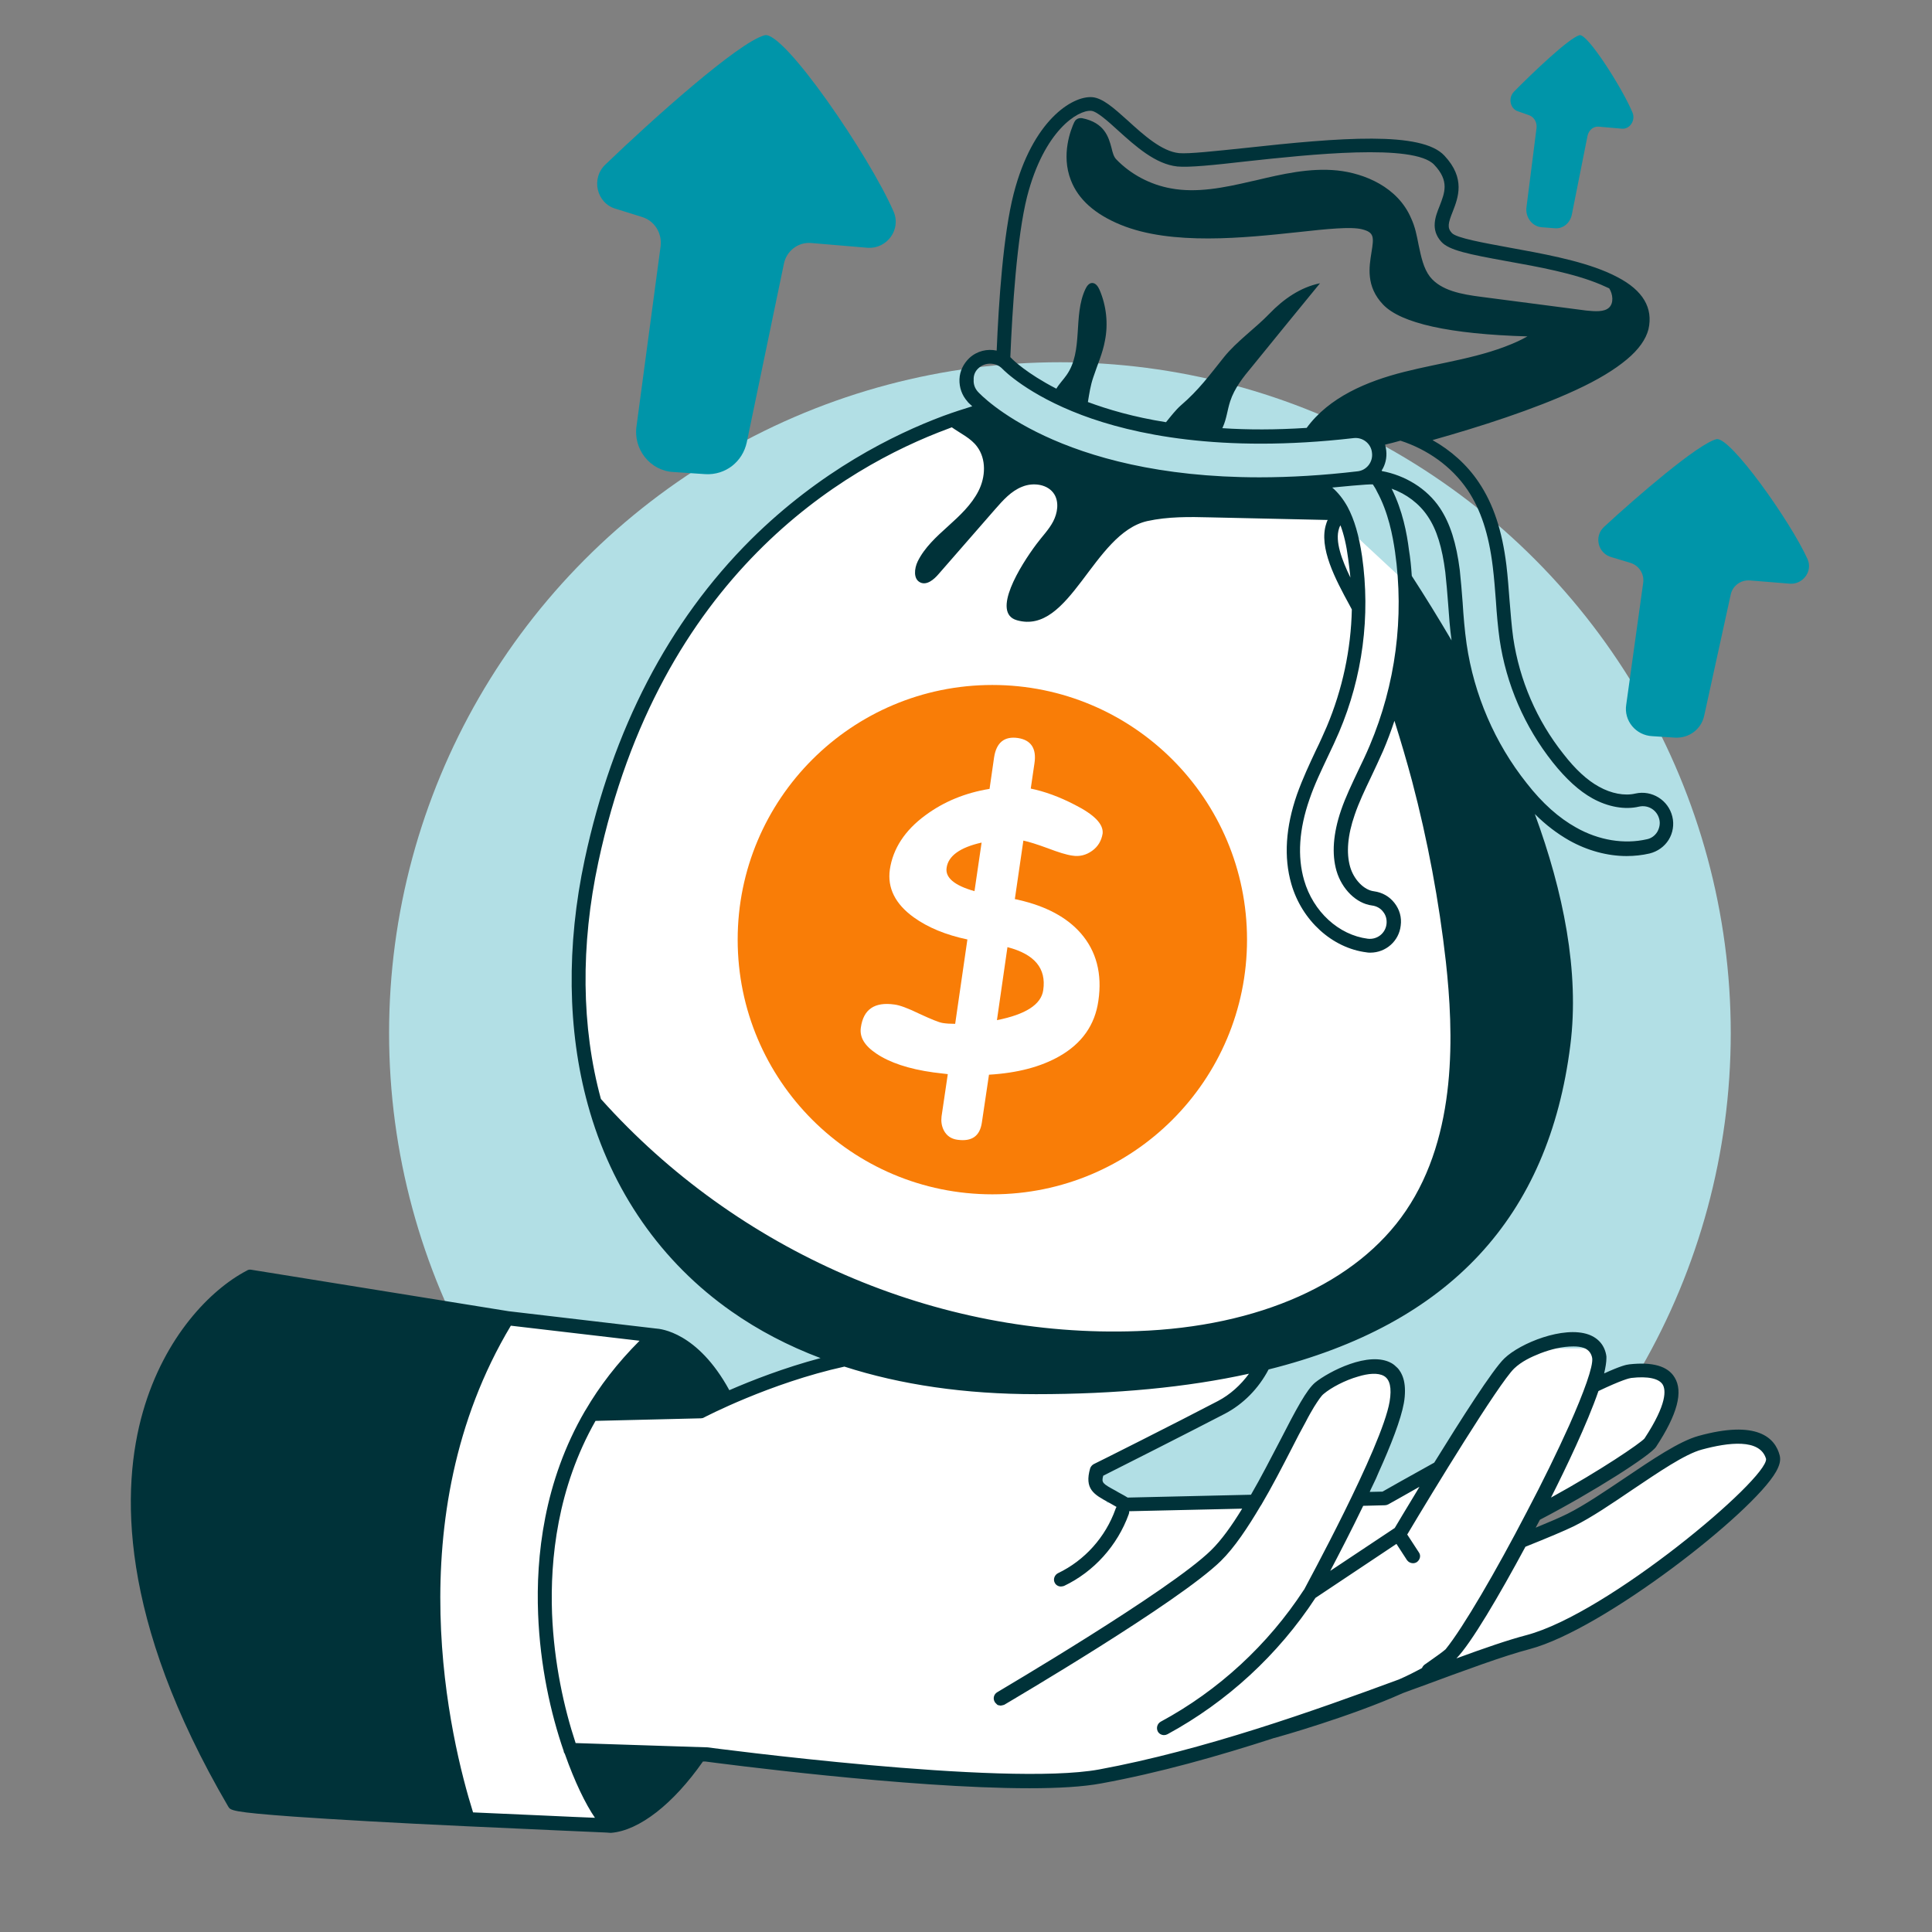
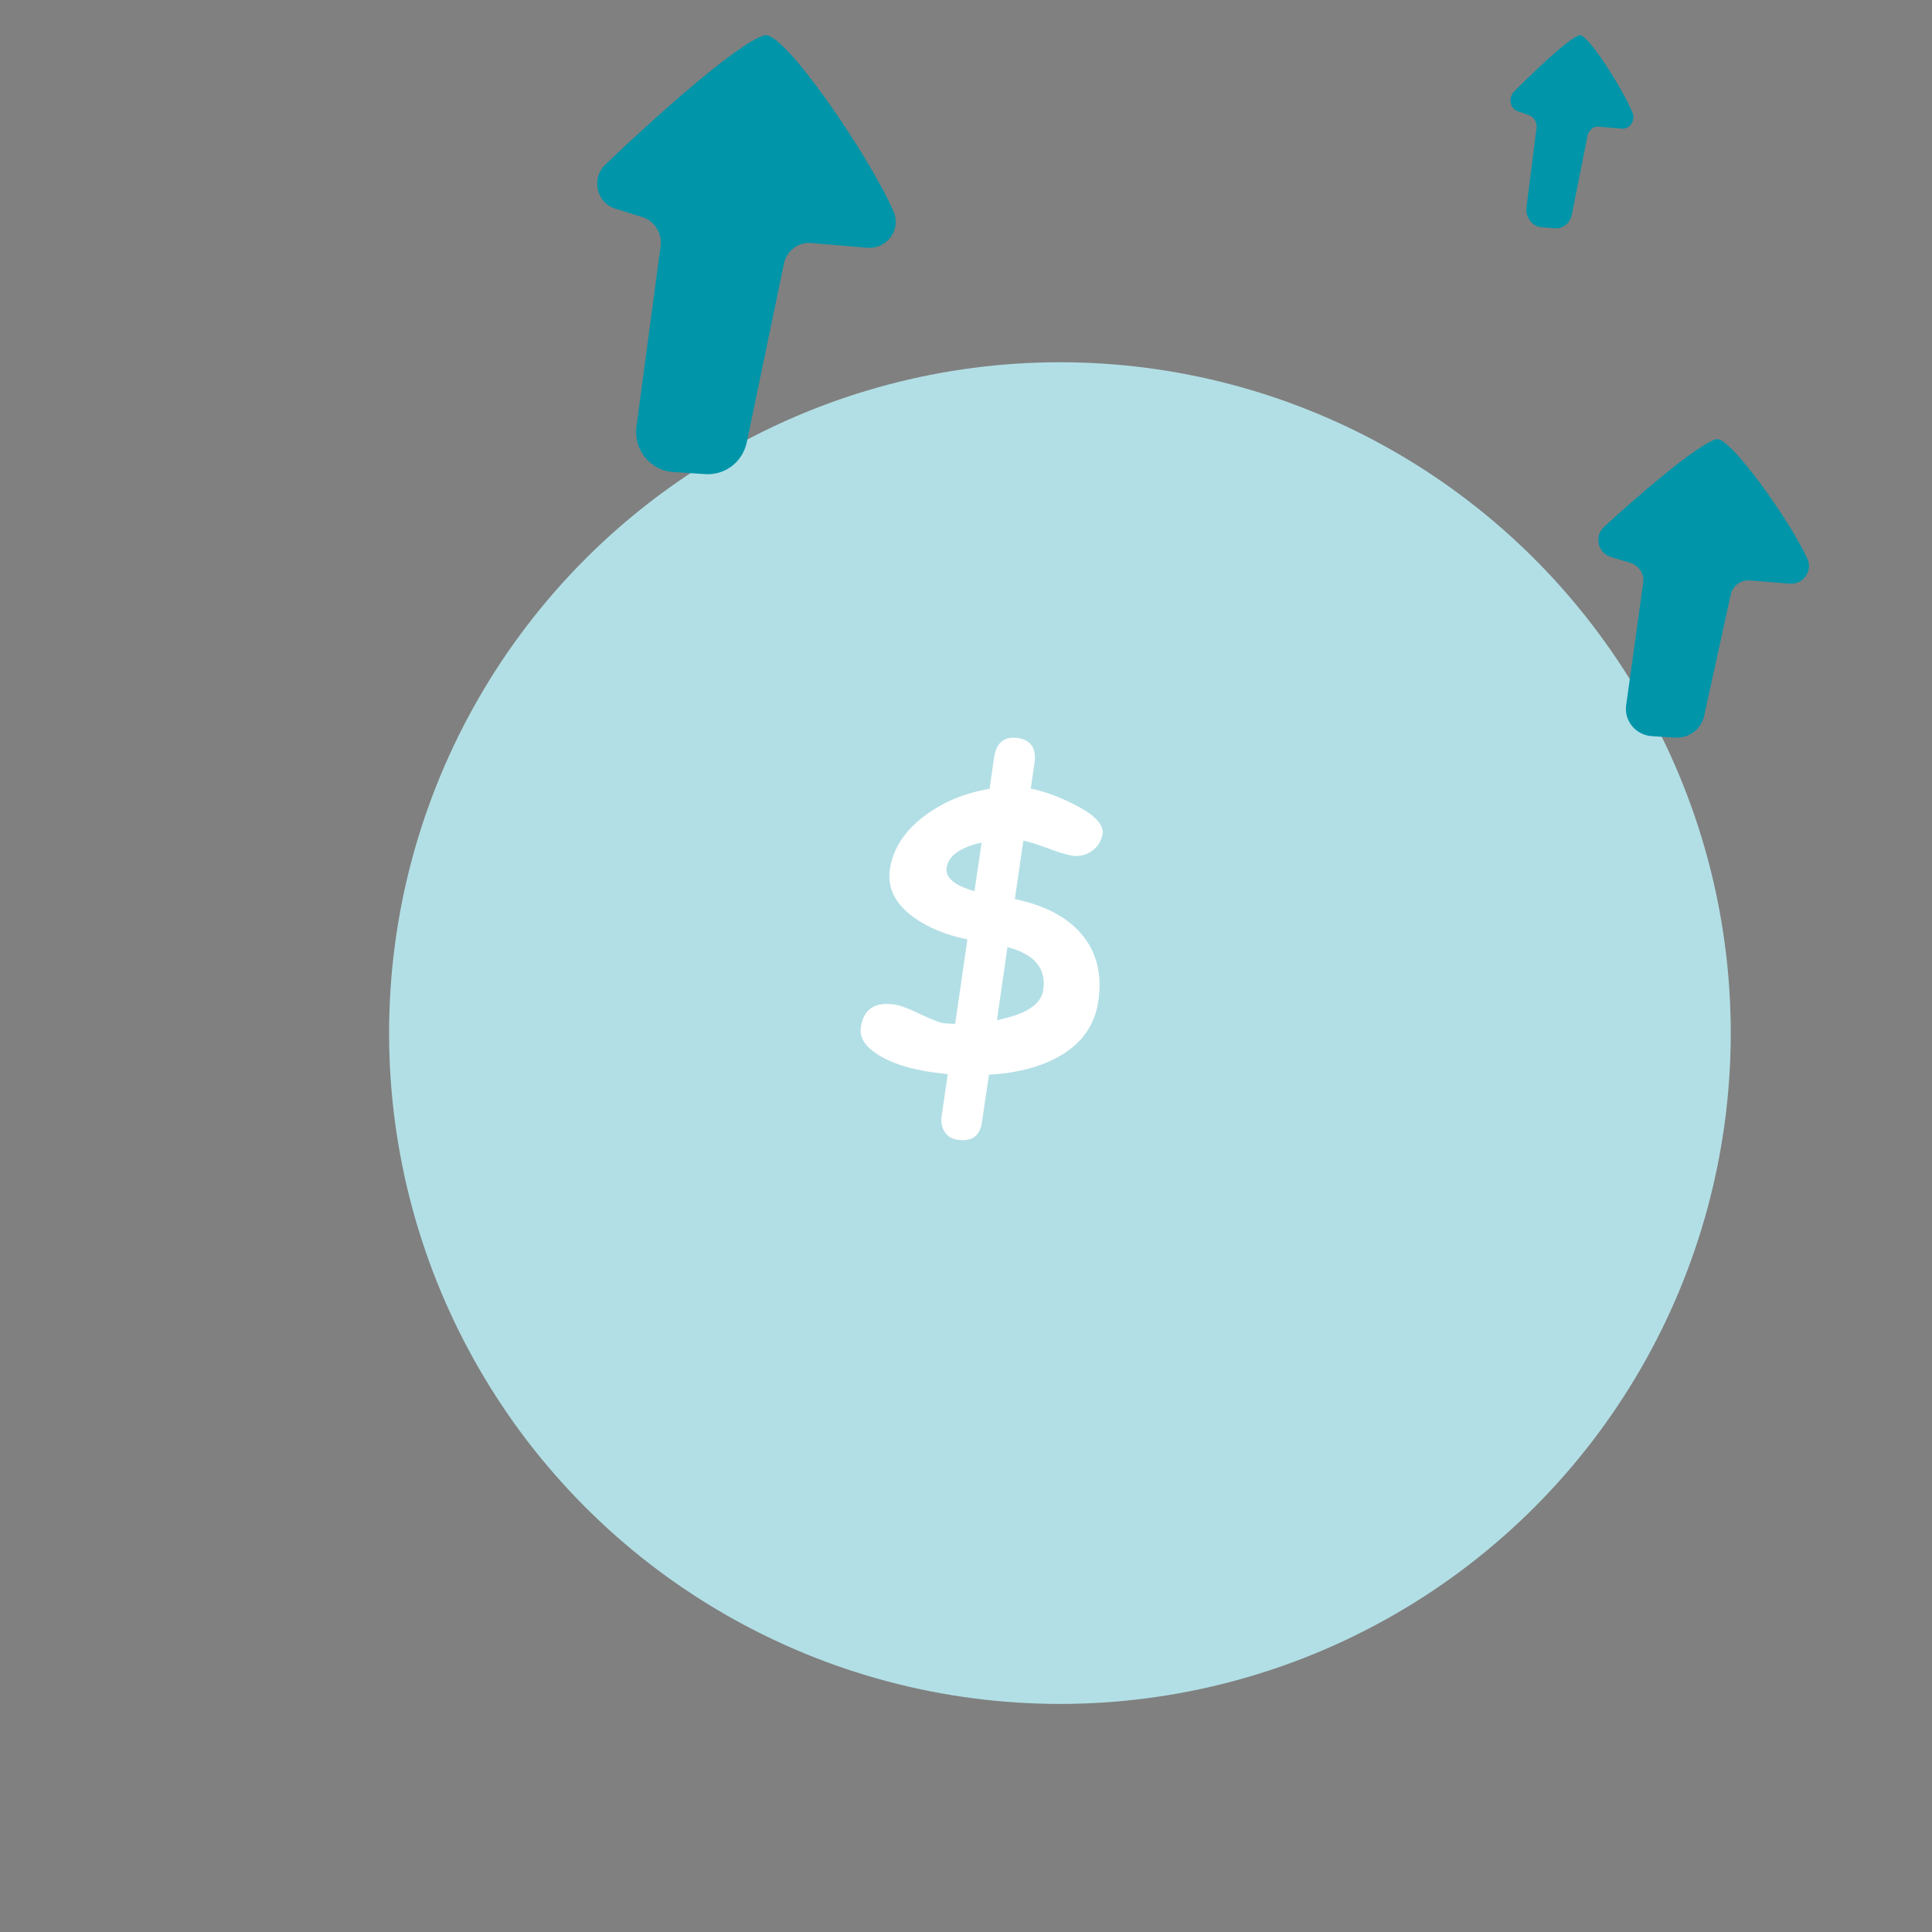
<svg xmlns="http://www.w3.org/2000/svg" width="144" height="144" viewBox="0 0 144 144" fill="none">
  <rect x="0" y="0" width="144" height="144" fill="#808080" stroke="none" />
  <g clip-path="url(#clip0_1202_2590)">
    <circle cx="79" cy="77" r="50" fill="#B2DFE5" />
-     <path d="M106.5 45L99.5 38.5H98L87 37L77 34L72.5 31.5H69.5L61.5 36L54.5 42L50 48.5L47 55.5L44 63L43.5 69V75L44 81L45 85.5L49.5 92L63 101L60 102L53 105L48.5 99.5L36.5 98.5L28.5 116.5L34 136H45L52 131L60.5 132L73.5 133L83 132L90.5 130.5L98 128L106.5 124.5L116 121.5L125 116.5L132 110V108.5L130.5 107H128.5L123.5 109L117 113L113.5 114.5L114.5 113L122 108.5L124.5 105V103.5L123 102H122L119 102.5V100.5H118H117H114.5L112 102L107.5 109.5L104.5 111.5L101.5 112L103.5 108L104.5 103.5L103.5 102H100.5L98 103.5L93.5 112H86H82.5L81.5 109.5L87 107L93 103.5L94.5 101L113.5 84L112 64.5L106.5 45Z" fill="white" />
-     <circle cx="73.964" cy="70.036" r="18.982" fill="#F97D07" />
    <path d="M80.109 59.984C78.965 59.391 77.864 58.989 76.826 58.777L77.102 56.892C77.271 55.791 76.847 55.156 75.873 55.008C74.857 54.86 74.264 55.347 74.094 56.448L73.756 58.798C71.934 59.095 70.346 59.751 68.97 60.768C67.445 61.89 66.556 63.245 66.323 64.812C66.132 66.189 66.725 67.375 68.102 68.37C69.16 69.132 70.495 69.683 72.104 70.022L71.193 76.311C70.833 76.311 70.516 76.29 70.262 76.248C69.986 76.206 69.415 75.972 68.546 75.57C67.678 75.147 67.043 74.914 66.662 74.871C65.179 74.66 64.353 75.231 64.163 76.587C64.057 77.307 64.438 77.942 65.328 78.535C66.302 79.191 67.72 79.678 69.584 79.933C69.923 79.975 70.283 80.017 70.643 80.06L70.177 83.215C70.135 83.575 70.177 83.914 70.346 84.252C70.558 84.655 70.897 84.888 71.363 84.951C72.443 85.1 73.036 84.676 73.184 83.66L73.713 80.102C75.852 79.975 77.589 79.509 78.965 78.725C80.638 77.772 81.612 76.396 81.866 74.596C82.163 72.584 81.718 70.89 80.553 69.556C79.516 68.37 77.97 67.544 75.937 67.078C75.873 67.057 75.767 67.036 75.64 67.015L76.276 62.653C76.678 62.737 77.292 62.928 78.097 63.224C78.88 63.521 79.473 63.711 79.939 63.775C80.469 63.86 80.956 63.733 81.4 63.415C81.845 63.097 82.099 62.653 82.184 62.123C82.248 61.424 81.57 60.725 80.109 59.984ZM72.633 66.422C71.13 65.998 70.431 65.406 70.558 64.664C70.685 63.796 71.553 63.161 73.163 62.801L72.633 66.422ZM77.758 73.791C77.61 74.871 76.445 75.612 74.306 76.036L75.09 70.594C77.123 71.123 77.991 72.182 77.758 73.791Z" fill="white" />
    <path d="M134.722 41.671C133.457 38.863 128.916 32.466 127.925 32.736C126.549 33.087 121.981 37.028 119.559 39.268C118.789 39.97 119.091 41.266 120.137 41.536L121.485 41.941C122.146 42.13 122.559 42.75 122.476 43.425L121.21 52.522C121.018 53.71 121.926 54.817 123.164 54.871L124.843 54.979C125.889 55.033 126.797 54.358 127.017 53.359L128.998 44.316C129.136 43.668 129.741 43.209 130.429 43.263L133.429 43.506C134.365 43.56 135.135 42.589 134.722 41.671Z" fill="#0095A9" />
    <path d="M113.148 8.299L113.941 8.578C114.337 8.704 114.57 9.11 114.524 9.54L113.778 15.418C113.661 16.178 114.197 16.888 114.92 16.938L115.9 17.014C116.506 17.065 117.042 16.609 117.159 15.976L118.325 10.123C118.418 9.692 118.768 9.414 119.141 9.439L120.889 9.591C121.472 9.642 121.915 8.983 121.682 8.4C120.936 6.601 118.301 2.446 117.718 2.624C116.926 2.852 114.244 5.411 112.845 6.829C112.379 7.311 112.565 8.122 113.148 8.299Z" fill="#0095A9" />
    <path d="M45.928 15.572L47.836 16.167C48.771 16.445 49.355 17.358 49.238 18.351L47.447 31.729C47.174 33.475 48.459 35.103 50.211 35.182L52.586 35.341C54.066 35.42 55.351 34.428 55.662 32.959L58.427 19.661C58.621 18.708 59.478 18.033 60.451 18.112L64.695 18.47C66.097 18.549 67.187 17.12 66.603 15.77C64.812 11.642 58.388 2.233 56.986 2.63C55.039 3.146 48.576 8.942 45.15 12.237C44.021 13.269 44.449 15.175 45.928 15.572Z" fill="#0095A9" />
-     <path d="M126.593 107.026C125.153 107.428 123.184 108.762 121.108 110.16C119.626 111.155 118.101 112.193 116.831 112.828C116.323 113.082 115.539 113.421 114.459 113.866C114.565 113.675 114.671 113.464 114.777 113.273C118.8 111.177 123.036 108.466 123.438 107.831C125.026 105.417 125.471 103.722 124.814 102.664C124.306 101.817 123.163 101.499 121.447 101.689C121.214 101.711 120.77 101.817 119.563 102.367C119.668 101.922 119.732 101.52 119.732 101.245C119.732 101.181 119.732 101.139 119.732 101.097C119.626 100.313 119.16 99.741 118.398 99.466C116.534 98.809 113.316 100.101 112.13 101.245C111.261 102.071 108.89 105.798 106.899 109.017C104.951 110.097 103.447 110.944 103.045 111.177L102.092 111.198C102.113 111.155 102.113 111.134 102.134 111.092C102.283 110.795 102.41 110.499 102.558 110.202C102.621 110.054 102.685 109.906 102.748 109.758C103.68 107.704 104.421 105.777 104.633 104.591C104.697 104.252 104.718 103.934 104.718 103.659C104.718 103.108 104.612 102.685 104.443 102.367C104.421 102.304 104.379 102.261 104.358 102.219C104.294 102.113 104.231 102.028 104.167 101.965C104.019 101.817 103.871 101.689 103.723 101.605C102.05 100.652 99.021 102.24 98.026 103.045C97.391 103.574 96.628 104.993 95.358 107.471C94.701 108.72 94.003 110.097 93.24 111.409L84.05 111.621C83.711 111.409 83.393 111.261 83.16 111.113C82.186 110.584 82.08 110.52 82.228 109.991C83.33 109.44 88.518 106.814 91.292 105.374C92.668 104.654 93.812 103.489 94.553 102.071C108.043 98.704 115.433 90.72 117.043 77.908C117.741 72.424 116.513 66.431 114.396 60.671C115.221 61.496 116.068 62.132 116.958 62.64C118.313 63.402 119.817 63.805 121.236 63.805C121.828 63.805 122.4 63.741 122.951 63.614C123.544 63.466 124.052 63.106 124.37 62.598C124.687 62.09 124.793 61.454 124.645 60.861C124.348 59.633 123.12 58.871 121.892 59.146C121.087 59.337 120.092 59.146 119.181 58.638C118.292 58.151 117.424 57.346 116.534 56.202C114.544 53.704 113.252 50.697 112.786 47.541C112.659 46.631 112.596 45.699 112.511 44.725C112.447 43.878 112.384 43.01 112.278 42.12C111.96 39.536 111.304 37.567 110.224 35.958C109.334 34.624 108.127 33.565 106.772 32.802C110.308 31.807 114.332 30.515 117.445 29.075C119.097 28.313 120.346 27.551 121.257 26.788C122.146 26.047 122.676 25.285 122.866 24.544C123.226 22.955 122.464 21.642 120.537 20.647C120.304 20.52 120.028 20.393 119.732 20.266C117.636 19.377 114.883 18.89 112.447 18.445C110.626 18.106 108.551 17.746 108.212 17.365C107.852 16.984 107.937 16.624 108.276 15.777C108.678 14.739 109.25 13.299 107.661 11.605C105.967 9.762 99.911 10.249 92.774 11.033C90.53 11.266 88.603 11.478 87.883 11.414C86.591 11.287 85.236 10.059 84.05 8.979C83.012 8.047 82.186 7.306 81.403 7.242C79.899 7.137 76.956 9 75.558 14.421C74.774 17.45 74.436 22.532 74.287 26.132C73.588 25.984 72.826 26.153 72.254 26.682C71.81 27.106 71.534 27.657 71.513 28.271C71.492 28.885 71.704 29.478 72.106 29.922C72.127 29.965 72.254 30.092 72.466 30.282C71.852 30.473 71.111 30.706 70.306 31.002C66.621 32.379 61.137 35.09 55.97 40.214C49.828 46.334 45.657 54.36 43.581 64.059C42.205 70.475 42.29 76.807 43.814 82.334C45.572 88.751 49.299 94.087 54.53 97.751C56.52 99.148 58.744 100.313 61.158 101.224C58.447 101.944 56.012 102.897 54.36 103.617C51.989 99.275 49.214 99.042 48.897 99.021L37.906 97.73L18.72 94.638C18.614 94.617 18.487 94.638 18.403 94.701C15.713 96.099 12.261 99.614 10.652 105.226C9.021 110.922 8.81 120.621 17.005 134.64C17.174 134.937 17.259 135.064 21.918 135.402C24.967 135.614 29.33 135.868 34.857 136.122C40.003 136.355 44.111 136.546 45.212 136.588L45.487 136.609H45.508C45.53 136.609 45.53 136.609 45.551 136.609C47.647 136.44 50.188 134.449 52.391 131.294H52.581C53.577 131.421 67.617 133.285 76.723 133.285C78.861 133.285 80.725 133.179 82.08 132.925C86.379 132.141 90.805 130.892 94.977 129.537H94.998C95.316 129.452 100.652 127.948 104.57 126.191C105.036 126.021 105.48 125.852 105.904 125.704C109.228 124.475 112.087 123.417 114.035 122.908C119.52 121.447 130.638 112.765 132.374 109.694C132.65 109.207 132.734 108.826 132.65 108.487C132.311 107.153 130.956 105.819 126.593 107.026ZM119.139 103.68C120.876 102.854 121.426 102.727 121.574 102.706C122.824 102.558 123.65 102.748 123.925 103.193C124.158 103.574 124.285 104.612 122.57 107.217C122.252 107.577 119.308 109.588 115.603 111.621C116.683 109.482 118.292 106.137 119.139 103.68ZM103.214 112.193C103.299 112.193 103.384 112.172 103.468 112.129C103.49 112.129 104.4 111.6 105.798 110.817C105.734 110.944 105.65 111.049 105.586 111.177C104.76 112.532 104.146 113.569 103.956 113.887L99.148 117.085C99.805 115.835 100.716 114.078 101.605 112.235L103.214 112.193ZM99.614 64.906C100.017 66.282 101.097 67.341 102.261 67.49C102.6 67.532 102.897 67.701 103.087 67.955C103.299 68.21 103.384 68.548 103.341 68.887C103.257 69.565 102.643 70.052 101.944 69.967C99.784 69.692 97.878 67.955 97.2 65.605C96.692 63.847 96.819 61.814 97.603 59.569C97.984 58.447 98.492 57.41 98.979 56.372C99.275 55.758 99.551 55.165 99.805 54.572C101.563 50.442 102.156 45.911 101.52 41.464C101.287 39.897 100.948 38.732 100.44 37.779C100.123 37.207 99.741 36.72 99.297 36.339C99.508 36.318 102.071 36.064 102.325 36.106C102.431 36.275 102.537 36.424 102.621 36.614C103.49 38.202 103.807 39.96 103.977 41.125C104.676 46.017 104.019 51.014 102.092 55.567C101.817 56.224 101.52 56.838 101.224 57.452C100.758 58.447 100.292 59.4 99.953 60.395C99.36 62.132 99.254 63.657 99.614 64.906ZM100.652 43.052C100.017 41.739 99.487 40.341 99.805 39.388C99.826 39.304 99.868 39.219 99.911 39.155C100.165 39.833 100.356 40.638 100.483 41.633C100.546 42.099 100.61 42.586 100.652 43.052ZM103.723 36.424C104.803 36.805 105.777 37.525 106.412 38.478C107.09 39.473 107.492 40.807 107.725 42.65C107.81 43.412 107.873 44.195 107.937 45.021C108 45.911 108.064 46.821 108.191 47.732C107.196 46.038 106.2 44.428 105.226 42.925C105.184 42.268 105.12 41.612 105.014 40.977C104.866 39.791 104.548 38.054 103.723 36.424ZM109.377 36.508C110.372 37.991 110.965 39.812 111.261 42.226C111.367 43.094 111.431 43.941 111.494 44.767C111.558 45.762 111.643 46.715 111.77 47.647C112.257 50.993 113.633 54.169 115.73 56.816C116.725 58.066 117.699 58.955 118.694 59.506C119.838 60.141 121.108 60.374 122.167 60.12C122.845 59.972 123.501 60.374 123.671 61.052C123.756 61.37 123.692 61.708 123.523 62.005C123.353 62.28 123.078 62.492 122.739 62.555C121.066 62.937 119.181 62.64 117.487 61.687C116.196 60.967 114.967 59.887 113.781 58.362C111.41 55.377 109.864 51.776 109.313 48.007C109.165 46.969 109.08 45.932 109.017 44.915C108.953 44.09 108.89 43.285 108.805 42.501C108.551 40.489 108.085 39.007 107.323 37.864C106.348 36.402 104.718 35.428 103.003 35.111C103.003 35.09 102.981 35.09 102.981 35.068C103.257 34.645 103.384 34.115 103.32 33.565C103.299 33.416 103.278 33.289 103.236 33.141C103.617 33.056 103.998 32.951 104.379 32.845C106.348 33.48 108.17 34.73 109.377 36.508ZM76.553 14.654C77.824 9.72 80.344 8.195 81.318 8.259C81.741 8.28 82.588 9.042 83.33 9.72C84.643 10.906 86.125 12.24 87.755 12.409C88.603 12.494 90.487 12.304 92.88 12.028C97.56 11.52 105.396 10.673 106.899 12.282C108.043 13.489 107.683 14.358 107.301 15.353C106.984 16.137 106.603 17.111 107.428 18.021C108 18.657 109.483 18.953 112.278 19.461C114.65 19.885 117.339 20.372 119.33 21.219C119.563 21.325 119.753 21.41 119.944 21.494C120.219 21.939 120.283 22.574 119.944 22.913C119.584 23.273 118.864 23.209 118.228 23.146L110.436 22.13C108.932 21.939 107.407 21.664 106.581 20.626C106.094 19.991 105.925 19.144 105.734 18.254C105.607 17.598 105.48 16.92 105.184 16.285C104.188 13.934 101.69 12.918 99.678 12.706C97.603 12.494 95.548 12.981 93.579 13.447L93.283 13.511C91.207 13.998 89.195 14.4 87.268 14.04C85.744 13.765 84.283 13.002 83.203 11.88C83.012 11.69 82.927 11.372 82.843 11.012C82.631 10.228 82.334 9.148 80.661 8.809C80.513 8.788 80.344 8.809 80.217 8.915C80.153 8.958 80.111 9.042 80.069 9.106C79.814 9.657 79.073 11.52 79.814 13.426C80.365 14.866 81.614 15.967 83.52 16.751C87.332 18.318 92.774 17.725 96.755 17.301C98.873 17.068 100.694 16.878 101.52 17.09C102.431 17.322 102.41 17.661 102.219 18.826C102.05 19.885 101.796 21.346 103.087 22.701C104.421 24.099 108.043 24.904 113.845 25.073C113.612 25.2 113.379 25.327 113.146 25.433C110.478 26.661 107.492 27 104.654 27.72C101.88 28.419 99.064 29.605 97.391 31.892C95.083 32.04 92.986 32.04 91.101 31.913C91.123 31.892 91.123 31.871 91.144 31.828C91.419 31.235 91.483 30.537 91.694 29.901C92.012 28.927 92.668 28.101 93.325 27.318C95.019 25.242 96.692 23.167 98.386 21.113C96.925 21.41 95.654 22.299 94.617 23.379C93.579 24.459 92.16 25.454 91.228 26.619C90.127 27.995 89.344 29.075 88.01 30.219C87.628 30.558 87.268 31.024 86.908 31.468C84.494 31.087 82.567 30.515 81.085 29.965C81.191 29.329 81.275 28.736 81.487 28.122C81.784 27.212 82.186 26.344 82.356 25.391C82.61 24.12 82.461 22.786 81.953 21.6C81.847 21.367 81.678 21.092 81.403 21.092C81.17 21.092 81 21.325 80.894 21.558C79.963 23.548 80.767 26.153 79.497 27.953C79.264 28.292 78.946 28.61 78.734 28.97C76.511 27.826 75.494 26.809 75.473 26.788C75.41 26.725 75.367 26.682 75.304 26.619C75.452 23.04 75.791 17.682 76.553 14.654ZM72.953 27.424C73.186 27.212 73.483 27.106 73.8 27.106C74.139 27.106 74.478 27.233 74.732 27.508C74.817 27.593 76.596 29.414 80.64 30.939C84.41 32.358 90.974 33.798 100.885 32.654C101.563 32.569 102.198 33.056 102.261 33.755C102.346 34.433 101.859 35.068 101.16 35.132C98.64 35.428 96.184 35.577 93.876 35.577C78.883 35.577 73.123 29.456 72.89 29.202C72.657 28.948 72.551 28.631 72.572 28.313C72.551 27.953 72.699 27.635 72.953 27.424ZM44.788 81.911C43.327 76.553 43.264 70.454 44.598 64.249C49.172 42.861 62.894 34.835 70.666 31.955C70.751 31.913 70.857 31.892 70.941 31.849C71.598 32.315 72.36 32.654 72.826 33.289C73.525 34.221 73.461 35.555 72.932 36.593C72.403 37.631 71.534 38.435 70.666 39.219C69.798 40.002 68.909 40.807 68.4 41.845C68.146 42.374 68.061 43.158 68.591 43.412C69.078 43.645 69.607 43.2 69.967 42.776C71.365 41.167 72.763 39.579 74.16 37.969C74.753 37.292 75.367 36.593 76.193 36.275C77.019 35.937 78.12 36.085 78.586 36.847C78.946 37.44 78.819 38.245 78.501 38.859C78.184 39.473 77.675 39.981 77.252 40.553C76.045 42.162 73.864 45.678 75.791 46.228C79.772 47.372 81.466 39.748 85.511 38.838C87.057 38.499 88.645 38.52 90.233 38.562C93.092 38.626 95.972 38.69 98.831 38.753C98.873 38.753 98.915 38.753 98.958 38.753C98.915 38.838 98.873 38.944 98.852 39.028C98.259 40.807 99.551 43.2 100.588 45.106C100.652 45.212 100.694 45.318 100.758 45.424C100.694 48.41 100.059 51.374 98.894 54.148C98.64 54.72 98.386 55.313 98.09 55.906C97.603 56.944 97.094 58.024 96.671 59.209C95.824 61.645 95.675 63.889 96.247 65.88C97.031 68.612 99.297 70.666 101.859 70.984C101.944 71.005 102.05 71.005 102.134 71.005C103.299 71.005 104.273 70.136 104.4 68.993C104.485 68.379 104.316 67.786 103.934 67.299C103.553 66.812 103.024 66.515 102.41 66.431C101.668 66.346 100.906 65.562 100.631 64.609C100.334 63.572 100.44 62.259 100.97 60.734C101.287 59.802 101.732 58.871 102.198 57.897C102.494 57.282 102.791 56.626 103.087 55.969C103.405 55.228 103.68 54.487 103.934 53.725C104.4 55.207 104.845 56.711 105.247 58.214C106.412 62.64 107.259 67.172 107.767 71.682C108.339 76.913 108.657 84.558 104.781 90.254C101.139 95.633 93.833 98.894 84.77 99.212C69.883 99.762 54.953 93.282 44.788 81.911ZM35.259 135.085C33.586 129.748 29.52 113.104 38.075 98.809L47.669 99.932C46.017 101.584 44.683 103.32 43.645 105.099C43.624 105.12 43.624 105.141 43.603 105.162C40.532 110.435 39.939 116.026 40.108 120.304C40.257 124.158 41.04 127.694 42.014 130.511C42.014 130.595 42.057 130.659 42.099 130.722C42.84 132.819 43.645 134.471 44.344 135.487C42.629 135.424 39.283 135.254 35.259 135.085ZM106.391 123.925L106.179 124.073C106.094 124.137 106.031 124.221 105.988 124.327C105.48 124.602 104.908 124.899 104.273 125.174C97.963 127.504 89.704 130.447 81.911 131.887C74.838 133.179 52.92 130.257 52.709 130.235C52.687 130.235 52.666 130.235 52.645 130.235L42.904 129.918C42.035 127.292 41.294 123.946 41.146 120.261C40.998 116.195 41.548 110.901 44.386 105.904L52.243 105.713C52.327 105.713 52.412 105.692 52.475 105.649C52.518 105.628 57.367 103.087 62.937 101.859C67.151 103.214 71.915 103.913 77.21 103.913C83.181 103.913 88.475 103.405 93.092 102.388C92.478 103.235 91.673 103.955 90.784 104.421C87.713 106.031 81.593 109.101 81.53 109.122C81.403 109.186 81.297 109.313 81.254 109.44C80.81 110.986 81.53 111.388 82.631 111.981C82.821 112.087 83.012 112.193 83.224 112.32C83.181 112.362 83.16 112.426 83.139 112.489C82.398 114.565 80.852 116.301 78.861 117.254C78.607 117.381 78.48 117.699 78.607 117.953C78.692 118.144 78.883 118.249 79.073 118.249C79.158 118.249 79.221 118.228 79.306 118.207C81.53 117.148 83.287 115.2 84.134 112.849C84.156 112.786 84.177 112.701 84.156 112.638L92.584 112.447C91.821 113.697 91.038 114.798 90.254 115.56C87.184 118.567 74.457 126.042 74.33 126.127C74.076 126.275 73.991 126.593 74.139 126.847C74.16 126.889 74.181 126.911 74.224 126.953L74.245 126.974C74.266 126.995 74.287 127.017 74.308 127.038L74.33 127.059C74.372 127.08 74.393 127.101 74.436 127.101C74.478 127.101 74.52 127.122 74.563 127.122C74.563 127.122 74.563 127.122 74.584 127.122H74.605C74.626 127.122 74.668 127.122 74.69 127.101C74.711 127.101 74.711 127.101 74.732 127.101C74.774 127.08 74.817 127.08 74.859 127.059C75.388 126.741 87.84 119.435 90.996 116.344C92.012 115.348 93.007 113.845 93.96 112.235C93.96 112.235 93.96 112.214 93.981 112.214C94.807 110.817 95.57 109.334 96.268 107.979C96.628 107.259 96.988 106.581 97.327 105.967C97.433 105.755 97.539 105.565 97.645 105.374C97.751 105.184 97.857 105.014 97.941 104.866C98.238 104.4 98.471 104.04 98.661 103.892C99.212 103.426 100.25 102.875 101.224 102.6C101.986 102.367 102.706 102.304 103.151 102.558C103.596 102.812 103.744 103.447 103.574 104.464C103.003 107.852 97.243 118.377 97.2 118.482C97.2 118.482 97.2 118.504 97.179 118.504C94.511 122.591 90.826 126 86.506 128.329C86.252 128.478 86.167 128.795 86.294 129.049C86.379 129.219 86.57 129.325 86.76 129.325C86.845 129.325 86.93 129.304 87.014 129.261C91.461 126.847 95.273 123.332 98.047 119.097L104.083 115.073L104.866 116.28C104.972 116.428 105.141 116.513 105.311 116.513C105.417 116.513 105.501 116.492 105.607 116.428C105.84 116.259 105.925 115.941 105.756 115.708L104.887 114.374C106.814 111.134 111.685 103.151 112.85 102.007C113.4 101.478 114.12 101.139 114.819 100.864C115.603 100.567 116.428 100.355 117.276 100.355C117.53 100.355 117.805 100.377 118.038 100.461C118.398 100.588 118.61 100.864 118.673 101.224C118.758 101.838 118.059 103.765 116.958 106.242C116.09 108.169 114.988 110.435 113.803 112.68C113.803 112.701 113.781 112.722 113.781 112.722C111.516 117.085 109.038 121.341 107.746 122.929C107.598 123.078 106.751 123.671 106.391 123.925ZM113.781 121.871C112.405 122.231 110.626 122.845 108.551 123.607C109.652 122.485 111.748 118.906 113.697 115.285C115.391 114.607 116.598 114.099 117.297 113.76C118.631 113.104 120.177 112.045 121.68 111.028C123.607 109.737 125.577 108.381 126.847 108.042C128.796 107.513 131.188 107.195 131.633 108.741C131.739 110.245 119.859 120.261 113.781 121.871Z" fill="#003239" />
  </g>
  <defs>
    <clipPath id="clip0_1202_2590">
      <rect width="144" height="144" fill="white" />
    </clipPath>
  </defs>
</svg>